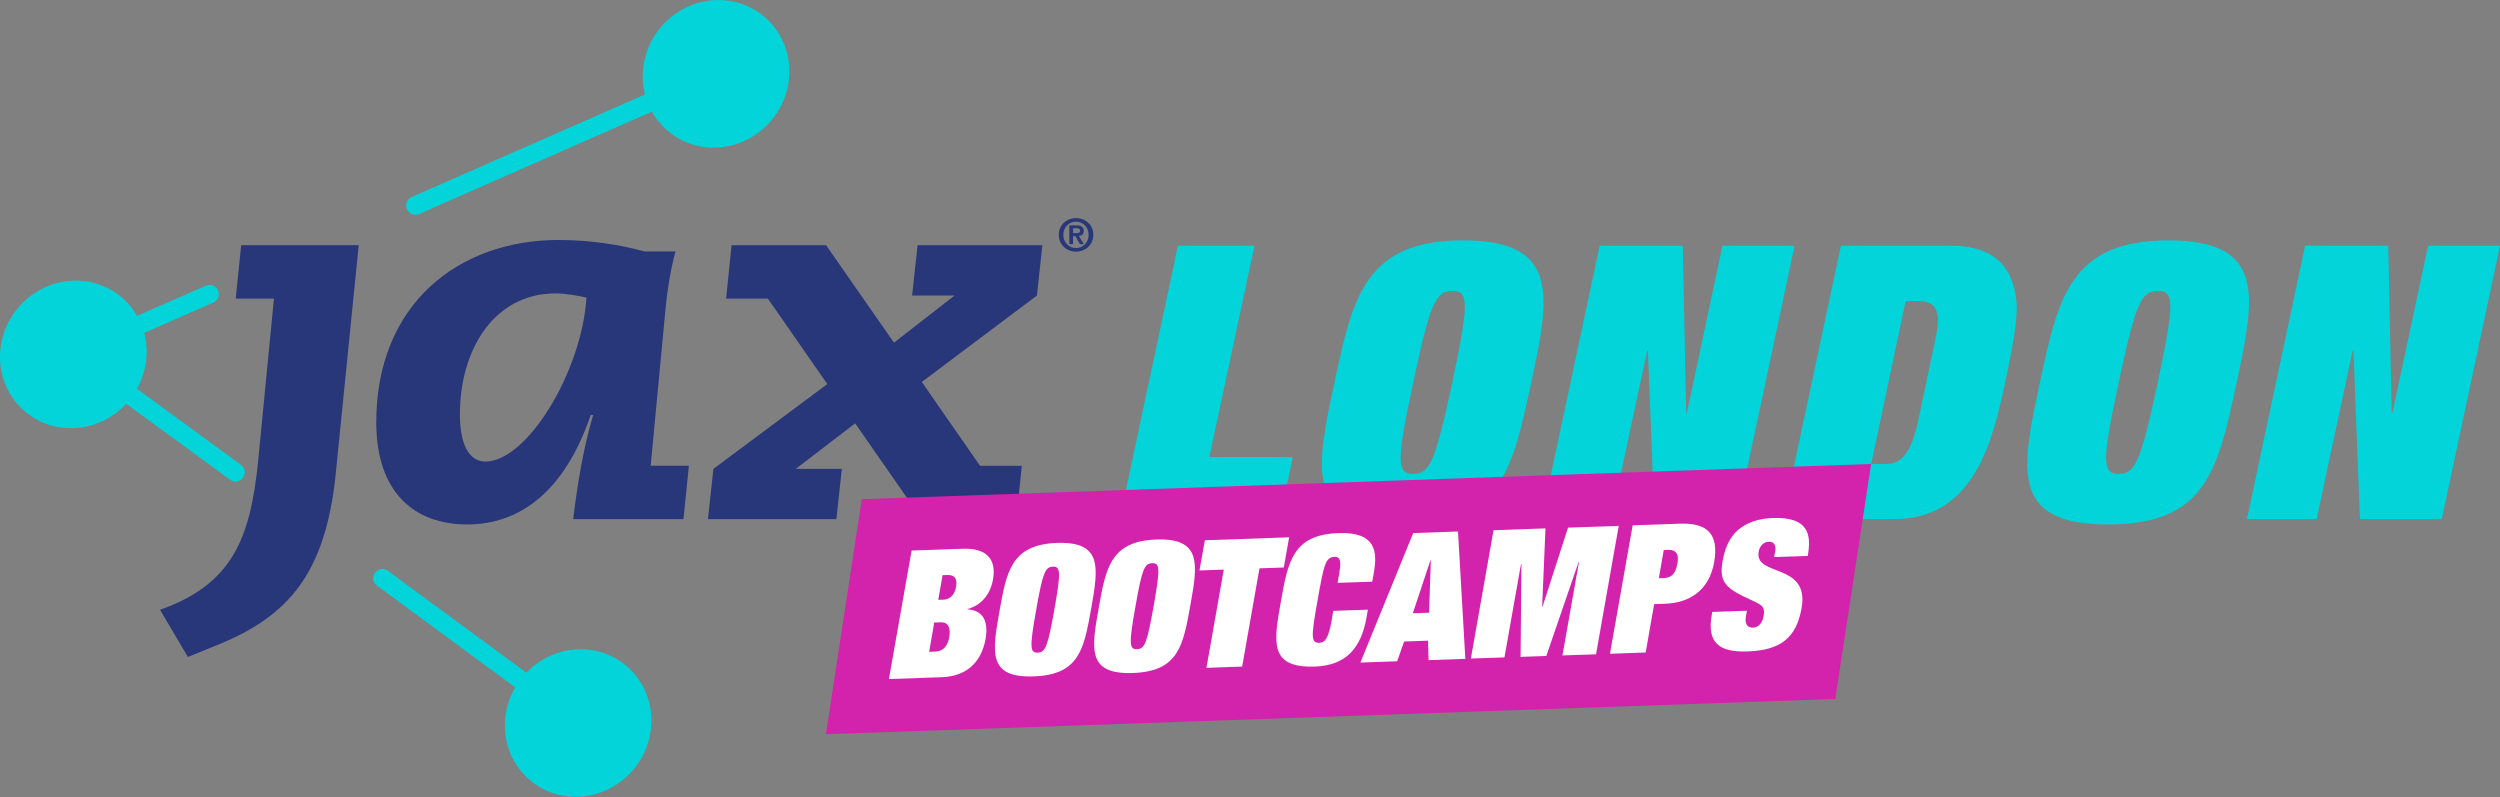
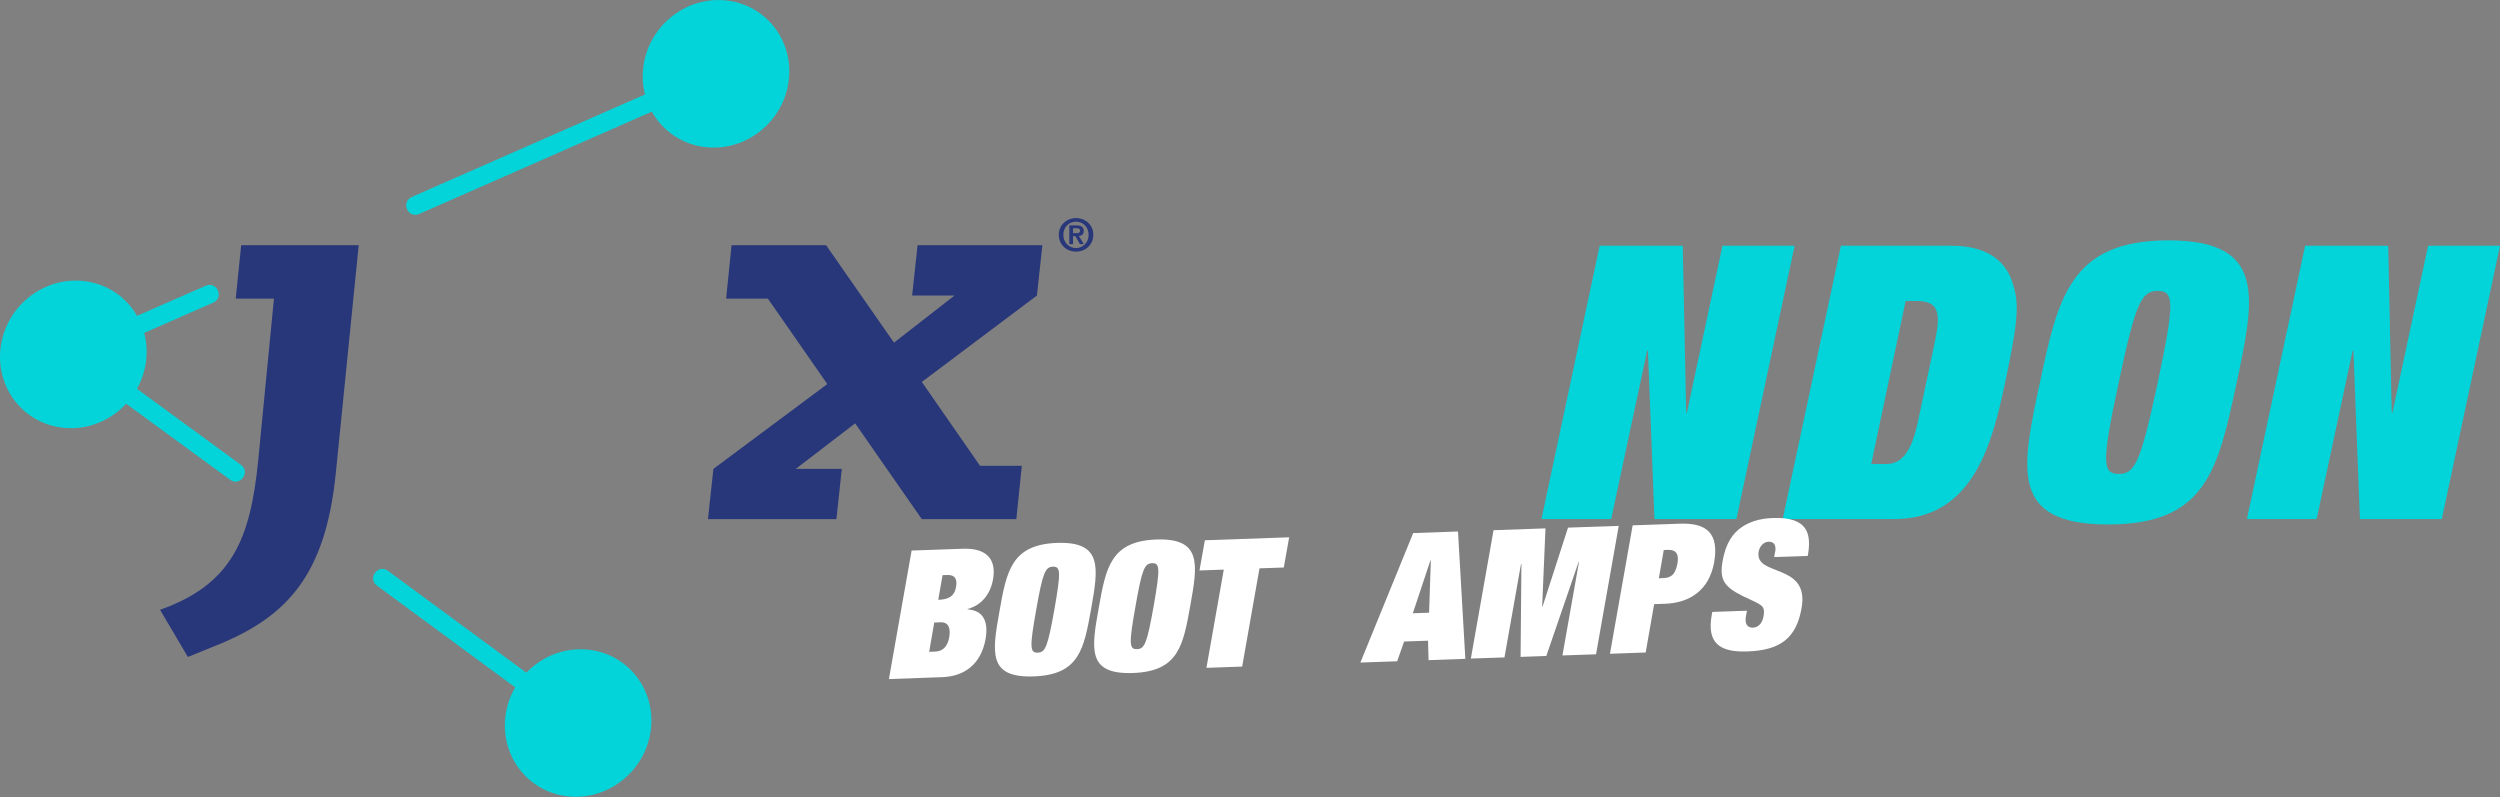
<svg xmlns="http://www.w3.org/2000/svg" width="602" height="192" viewBox="0 0 602 192" fill="none">
  <rect x="0" y="0" width="602" height="192" fill="#808080" stroke="none" />
  <g clip-path="url(#clip0_476_33)">
-     <path fill-rule="evenodd" clip-rule="evenodd" d="M110.742 99.79C110.742 84.264 118.906 70.651 133.794 70.651C136.127 70.651 138.897 71.161 141.229 71.653C140.063 89.567 126.924 111.143 116.865 111.143C112.929 111.143 110.742 106.988 110.742 99.79ZM155.243 60.555C149.12 58.915 142.25 57.785 134.523 57.785C110.45 57.785 90.606 73.184 90.606 101.685C90.606 118.596 99.79 126.286 112.491 126.286C125.193 126.286 135.981 118.341 142.25 99.917H142.833C140.5 107.735 139.042 116.573 138.022 125.01H164.573L165.885 112.145H156.682L160.327 73.676C160.764 69.394 161.493 64.838 162.66 60.555H155.225H155.243Z" fill="#28367A" />
    <path d="M221.975 125.01H244.736L246.048 112.163H235.989L221.975 91.972L249.692 71.161L251.004 59.043H220.955L219.642 71.161H229.847L215.269 82.514L198.923 59.043H176.162L174.85 71.908H184.909L199.214 92.482L171.789 112.91L170.477 125.01H201.401L202.713 112.91H191.615L205.92 101.94L221.975 125.01Z" fill="#28367A" />
    <path d="M45.247 158.195L52.682 155.17C69.32 148.354 78.359 138.259 80.837 114.168L86.377 59.043H58.076L56.764 71.908H65.967L62.176 110.888C60.281 129.803 55.908 140.664 38.541 146.842L45.247 158.195Z" fill="#28367A" />
    <path fill-rule="evenodd" clip-rule="evenodd" d="M254.959 56.546C254.959 59.006 256.927 60.592 259.114 60.592C261.301 60.592 263.269 59.006 263.269 56.546C263.269 54.086 261.319 52.519 259.114 52.519C256.909 52.519 254.959 54.104 254.959 56.546ZM256.052 56.546C256.052 54.706 257.401 53.376 259.096 53.376C260.79 53.376 262.139 54.706 262.139 56.546C262.139 58.387 260.772 59.735 259.096 59.735C257.419 59.735 256.052 58.387 256.052 56.546ZM257.492 58.788H258.385V56.856H258.95L260.043 58.788H260.991L259.788 56.82C260.462 56.765 260.973 56.437 260.973 55.617C260.973 54.633 260.335 54.268 259.205 54.268H257.492V58.788ZM258.385 54.961H259.15C259.569 54.961 260.08 55.034 260.08 55.526C260.08 56.072 259.697 56.145 259.187 56.145H258.385V54.961Z" fill="#28367A" />
-     <path d="M283.642 59.17H302.084L291.205 110.068H311.305L308.171 125.01H269.629L283.642 59.189V59.17Z" fill="#03D4D9" />
-     <path d="M352.308 57.877C375.998 57.877 373.064 71.708 368.727 92.081C364.208 113.093 361.456 126.286 337.766 126.286C314.076 126.286 316.846 113.111 321.347 92.081C325.684 71.708 328.636 57.877 352.308 57.877ZM349.72 70.05C345.766 70.05 344.381 72.82 340.317 92.081C336.162 111.343 336.363 114.113 340.317 114.113C344.272 114.113 345.566 111.343 349.72 92.081C353.784 72.801 353.693 70.05 349.72 70.05Z" fill="#03D4D9" />
    <path d="M414.812 59.17H432.142L418.128 124.992H398.393L396.825 84.428H396.643L387.969 124.992H371.186L385.199 59.17H405.208L406.028 99.371H406.21L414.775 59.17H414.812Z" fill="#03D4D9" />
    <path d="M443.277 59.17H469.828C478.028 59.17 482.638 62.396 484.497 67.735C486.247 72.892 486.156 76.409 482.839 92.081C479.796 106.459 475.276 124.992 456.106 124.992H429.281L443.295 59.17H443.277ZM450.566 111.726H454.338C458.948 111.726 460.698 106.66 461.809 101.685L465.873 82.514C467.258 75.881 467.258 72.473 461.536 72.473H458.876L450.584 111.744L450.566 111.726Z" fill="#03D4D9" />
    <path d="M522.184 57.877C545.874 57.877 542.921 71.708 538.603 92.081C534.083 113.093 531.332 126.286 507.623 126.286C483.915 126.286 486.703 113.111 491.223 92.081C495.56 71.708 498.512 57.877 522.184 57.877ZM519.596 70.05C515.642 70.05 514.257 72.82 510.193 92.081C506.038 111.343 506.238 114.113 510.193 114.113C514.147 114.113 515.459 111.343 519.596 92.081C523.66 72.801 523.569 70.05 519.596 70.05Z" fill="#03D4D9" />
    <path d="M584.67 59.17H602.001L587.987 124.992H568.27L566.702 84.428H566.52L557.846 124.992H541.062L555.076 59.17H575.085L575.923 99.371H576.106L584.689 59.17H584.67Z" fill="#03D4D9" />
    <path d="M121.712 172.445C122.022 169.93 122.842 167.598 124.063 165.52L90.787 141.029C88.4 139.279 91.024 135.707 93.412 137.457L126.742 161.985C130.477 158.104 135.835 155.88 141.466 156.427C151.124 157.338 157.958 166.012 156.719 175.762C155.48 185.529 146.641 192.709 136.965 191.78C127.307 190.869 120.473 182.195 121.712 172.427V172.445Z" fill="#03D4D9" />
    <path d="M99.152 47.435L155.316 22.742C154.769 20.647 154.623 18.405 154.915 16.109C156.154 6.342 164.992 -0.838 174.669 0.091C184.327 1.002 191.16 9.677 189.921 19.444C188.682 29.212 179.844 36.392 170.167 35.462C164.372 34.916 159.598 31.562 156.956 26.879L100.938 51.517C98.241 52.701 96.455 48.656 99.152 47.453V47.435Z" fill="#03D4D9" />
    <path d="M0.145 83.68C1.384 73.913 10.223 66.733 19.899 67.644C25.621 68.191 30.359 71.453 33.001 76.063L49.548 68.81C52.263 67.626 54.031 71.671 51.334 72.874L34.714 80.163C35.297 82.314 35.462 84.628 35.17 86.997C34.86 89.384 34.095 91.626 32.983 93.63L58.022 111.944C60.409 113.694 57.785 117.266 55.398 115.516L30.377 97.22C26.642 101.248 21.175 103.58 15.416 103.033C5.74 102.104 -1.094 93.448 0.145 83.68Z" fill="#03D4D9" />
-     <path d="M207.524 120.2L450.566 111.726L441.928 168.309L198.887 176.8L207.524 120.2Z" fill="#D322AC" />
-     <path d="M219.498 132.573L231.889 132.136C237.265 131.953 240.017 134.395 239.124 139.498C238.267 144.345 235.005 146.149 233.001 146.641L232.964 146.732C234.696 146.842 238.413 147.571 237.338 153.821C236.226 160.017 232.181 162.86 226.896 163.06L214.049 163.516L219.516 132.591L219.498 132.573ZM223.744 156.956L225.256 156.901C227.151 156.828 228.226 155.498 228.573 153.475C228.937 151.398 228.482 149.776 226.513 149.849L224.964 149.903L223.744 156.956ZM225.93 144.436L227.224 144.4C228.336 144.363 229.83 143.616 230.213 141.357C230.577 139.37 229.903 138.404 228.135 138.459L226.969 138.496L225.93 144.436Z" fill="white" />
+     <path d="M219.498 132.573L231.889 132.136C237.265 131.953 240.017 134.395 239.124 139.498C238.267 144.345 235.005 146.149 233.001 146.641L232.964 146.732C234.696 146.842 238.413 147.571 237.338 153.821C236.226 160.017 232.181 162.86 226.896 163.06L214.049 163.516L219.516 132.591L219.498 132.573ZM223.744 156.956L225.256 156.901C227.151 156.828 228.226 155.498 228.573 153.475C228.937 151.398 228.482 149.776 226.513 149.849L224.964 149.903L223.744 156.956ZM225.93 144.436C228.336 144.363 229.83 143.616 230.213 141.357C230.577 139.37 229.903 138.404 228.135 138.459L226.969 138.496L225.93 144.436Z" fill="white" />
    <path d="M254.559 130.733C265.602 130.35 264.454 136.837 262.778 146.423C261.01 156.3 259.935 162.495 248.892 162.878C237.849 163.261 238.924 157.065 240.673 147.188C242.368 137.621 243.516 131.115 254.559 130.733ZM253.539 136.455C251.698 136.528 251.097 137.84 249.511 146.878C247.89 155.935 248.017 157.211 249.876 157.156C251.735 157.101 252.281 155.789 253.903 146.732C255.489 137.676 255.397 136.4 253.539 136.455Z" fill="white" />
    <path d="M278.467 129.912C289.51 129.53 288.362 136.017 286.667 145.603C284.899 155.479 283.824 161.675 272.781 162.058C261.738 162.441 262.813 156.245 264.581 146.368C266.275 136.801 267.423 130.295 278.467 129.912ZM277.446 135.616C275.587 135.689 275.004 137.001 273.419 146.04C271.797 155.097 271.925 156.372 273.783 156.318C275.642 156.263 276.189 154.951 277.811 145.894C279.396 136.837 279.305 135.562 277.446 135.616Z" fill="white" />
    <path d="M290.13 130.095L310.43 129.384L309.136 136.655L303.287 136.855L299.114 160.509L290.512 160.819L294.686 137.165L288.836 137.366L290.13 130.095Z" fill="white" />
-     <path d="M322.512 137.84C322.767 136.491 323.205 134.031 321.437 134.086C319.196 134.158 318.831 135.726 317.282 144.509C315.66 153.566 315.66 154.86 317.774 154.787C319.159 154.732 319.961 153.329 320.653 149.484L321.036 147.097L329.382 146.805L329.054 148.755C327.76 155.99 324.17 160.254 316.644 160.509C305.601 160.892 306.676 154.696 308.444 144.819C310.139 135.252 311.287 128.746 322.33 128.364C331.478 128.054 331.66 132.992 330.84 137.803L330.439 140.063L322.093 140.354L322.53 137.84H322.512Z" fill="white" />
    <path d="M343.87 154.277L338.111 154.477L336.435 159.233L327.578 159.543L340.298 128.364L351.086 127.981L352.854 158.65L343.997 158.96L343.87 154.277ZM344.544 134.924H344.453L340.207 147.68L344.125 147.534L344.544 134.906V134.924Z" fill="white" />
    <path d="M359.687 127.671L372.152 127.234L371.35 146.076H371.441L377.582 127.051L389.792 126.632L384.325 157.557L376.234 157.83L380.224 135.307H380.133L372.352 157.958L366.156 158.177L366.357 135.78H366.266L362.275 158.304L354.184 158.577L359.651 127.653L359.687 127.671Z" fill="white" />
    <path d="M393.145 126.505L404.534 126.104C411.113 125.867 413.955 128.564 412.771 135.379C411.55 142.268 406.739 145.183 400.944 145.384L398.32 145.475L396.279 157.12L387.678 157.429L393.145 126.505ZM399.45 139.243L400.397 139.206C401.983 139.152 403.35 138.805 403.933 135.689C404.297 133.575 403.769 132.336 401.582 132.409L400.634 132.446L399.45 139.243Z" fill="white" />
    <path d="M427.46 132.883C427.715 131.589 427.369 130.386 425.911 130.441C424.617 130.477 423.706 131.589 423.487 132.846C422.412 138.988 435.806 135.379 433.82 146.423C432.563 153.621 428.754 156.591 420.79 156.864C414.212 157.101 410.986 154.969 412.171 148.172L412.317 147.352L420.663 147.06L420.408 148.482C420.153 149.994 420.59 151.179 422.103 151.142C423.688 151.088 424.453 149.685 424.672 148.336C425.036 146.35 424.38 145.931 423.396 145.329C422.339 144.728 420.9 144.163 419.497 143.452C415.251 141.284 413.975 139.644 414.813 135.051C415.579 130.769 417.255 128.382 419.478 126.887C421.118 125.794 423.506 124.846 426.859 124.737C435.551 124.427 436.207 128.71 435.314 133.867L427.223 134.14L427.442 132.883H427.46Z" fill="white" />
  </g>
  <defs>
    <clipPath id="clip0_476_33">
      <rect width="602" height="191.871" fill="white" />
    </clipPath>
  </defs>
</svg>